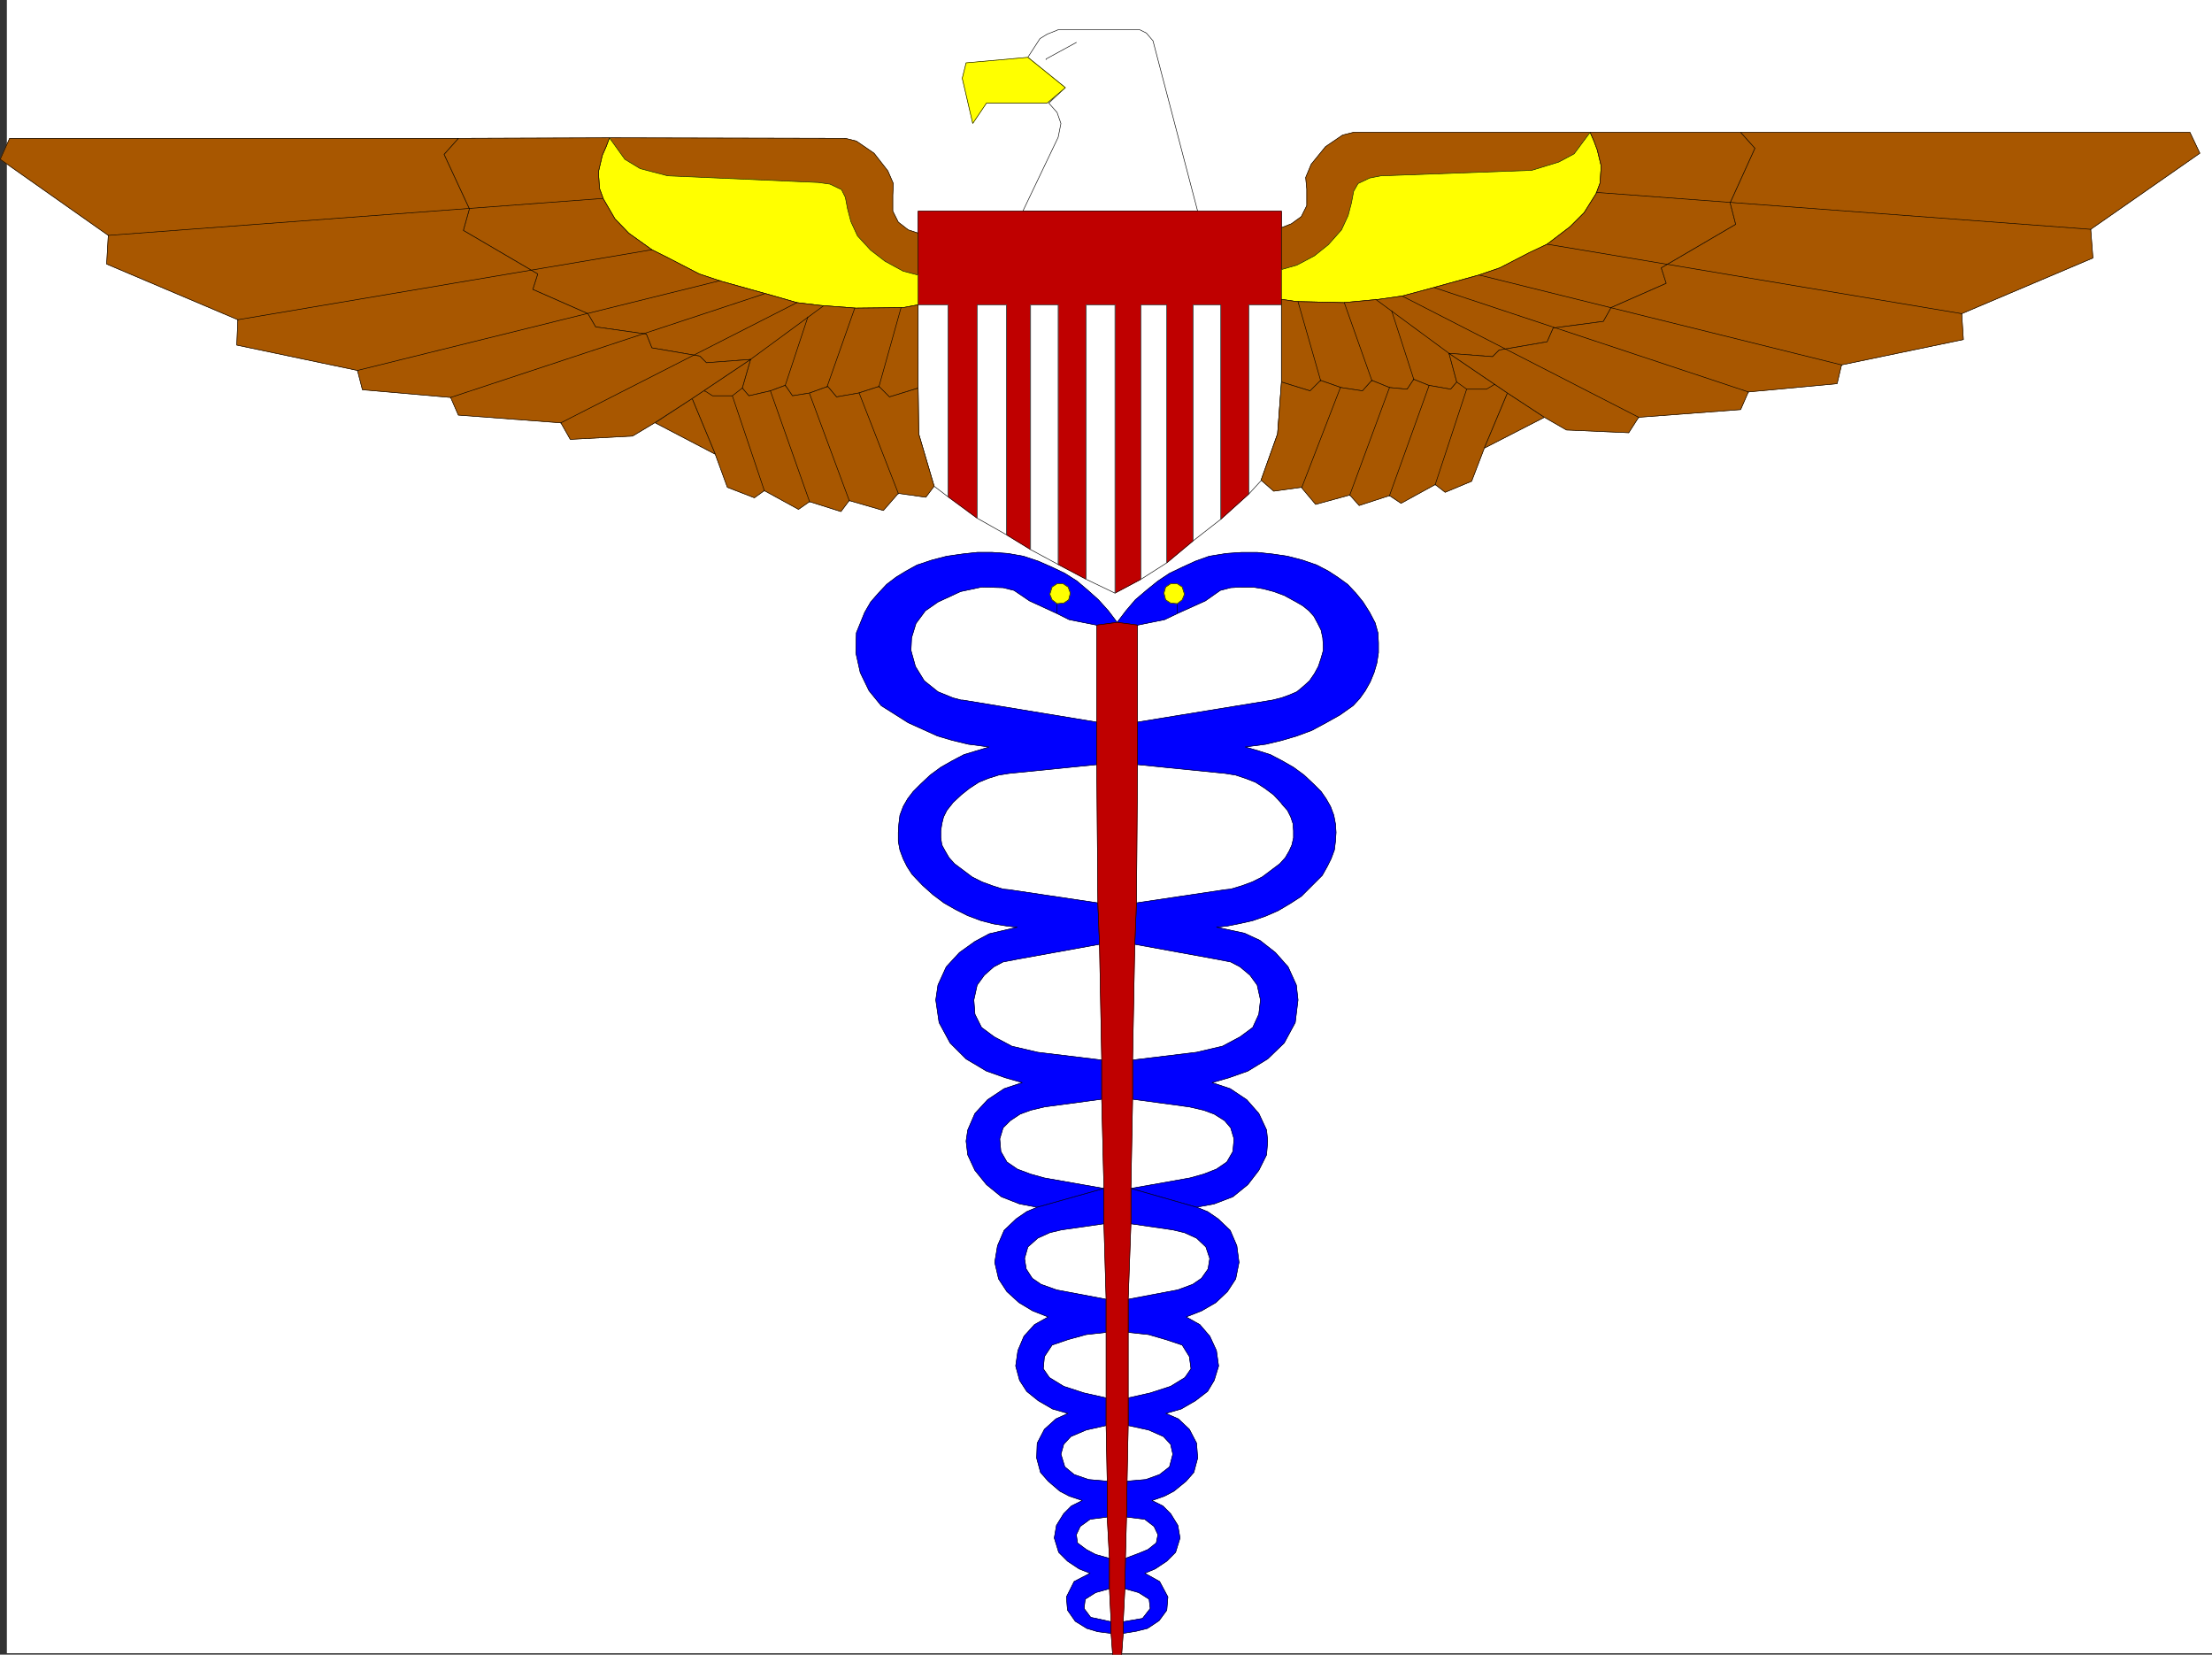
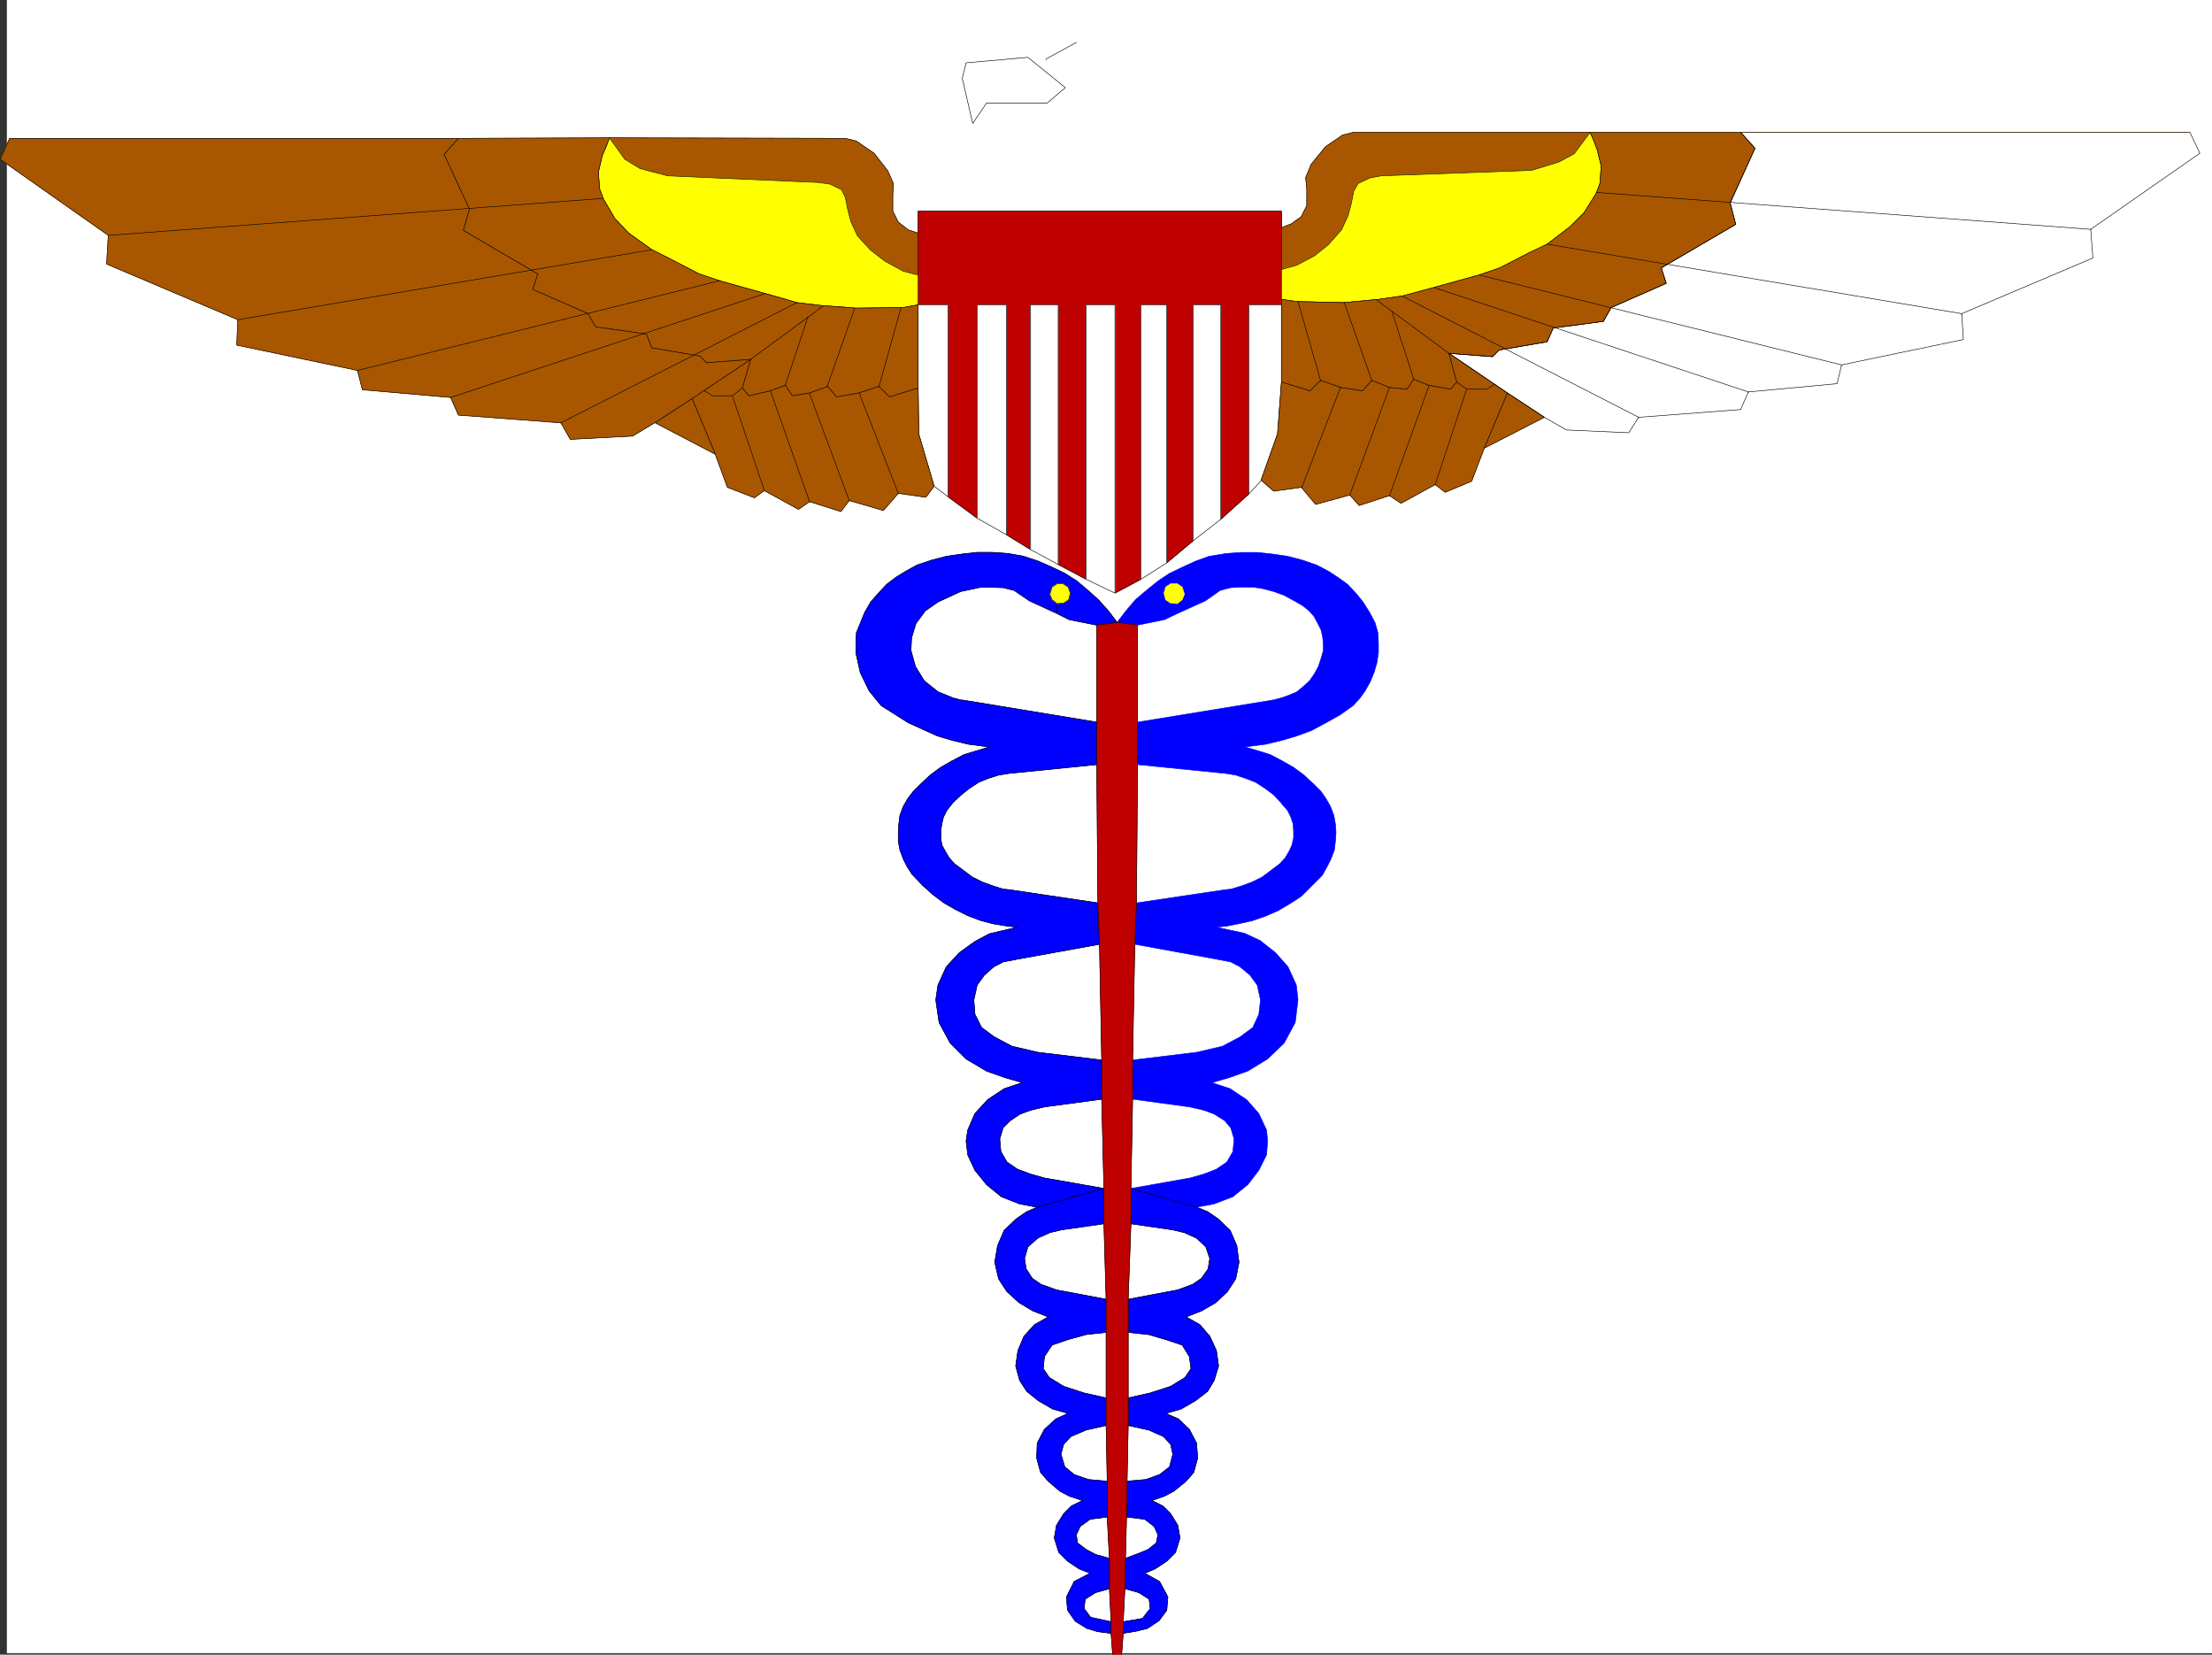
<svg xmlns="http://www.w3.org/2000/svg" width="3006.347" height="2248.25">
  <rect width="100%" height="100%" fill="#333333" stroke="none" />
  <defs>
    <clipPath id="a">
      <path d="M0 0h2997v2244.137H0Zm0 0" />
    </clipPath>
    <clipPath id="b">
      <path d="M1481 843h56v1403.09h-56zm0 0" />
    </clipPath>
    <clipPath id="c">
      <path d="M1480 842h58v1404.09h-58zm0 0" />
    </clipPath>
  </defs>
  <path fill="#fff" d="M9.331 2246.297h2997.016V0H9.33Zm0 0" />
  <g clip-path="url(#a)" transform="translate(9.331 2.16)">
    <path fill="#fff" fill-rule="evenodd" stroke="#fff" stroke-linecap="square" stroke-linejoin="bevel" stroke-miterlimit="10" stroke-width=".743" d="M.742 2244.137h2995.531V-2.16H.743Zm0 0" />
  </g>
  <path fill="#fff" fill-rule="evenodd" stroke="#fff" stroke-linecap="square" stroke-linejoin="bevel" stroke-miterlimit="10" stroke-width=".743" d="m1396.952 77.887 50.946 41.21-22.48 20.958 11.257 12.75 5.242 14.972-3.754 18.73-47.976 100.368h237.53l-60.683-231.43-8.992-10.52-8.992-4.495h-110.887l-14.976 6.02-9.735 5.984zm0 0" />
-   <path fill="none" stroke="#000" stroke-linecap="square" stroke-linejoin="bevel" stroke-miterlimit="10" stroke-width=".743" d="m1396.952 77.887 50.946 41.21-22.48 20.958 11.257 12.75 5.242 14.972-3.754 18.73-47.976 100.368h237.53l-60.683-231.43-8.992-10.52-8.992-4.495h-110.887l-14.976 6.02-9.735 5.984zm0 0" />
-   <path fill="#ff0" fill-rule="evenodd" stroke="#ff0" stroke-linecap="square" stroke-linejoin="bevel" stroke-miterlimit="10" stroke-width=".743" d="M1423.187 140.055h-82.422l-18.73 27.722-14.231-61.425 5.238-20.957 83.91-7.508 50.946 41.21zm0 0" />
  <path fill="none" stroke="#000" stroke-linecap="square" stroke-linejoin="bevel" stroke-miterlimit="10" stroke-width=".743" d="M1423.187 140.055h-82.422l-18.73 27.722-14.231-61.425 5.238-20.957 83.91-7.508 50.946 41.21zm0 0" />
  <path fill="#bf0000" fill-rule="evenodd" stroke="#bf0000" stroke-linecap="square" stroke-linejoin="bevel" stroke-miterlimit="10" stroke-width=".743" d="M1288.292 674.867v-260.68h-40.43V286.876h493.754v127.313h-44.222v256.925l-38.2 34.446V414.188h-37.457v320.578l-35.972 29.992v-350.57h-35.23v373.011l-35.188 18.73v-391.74h-38.985V787.2l-38.199-20.215V414.188h-37.457V746.77l-32.96-20.215V414.188h-39.727v289.886zm0 0" />
  <path fill="none" stroke="#000" stroke-linecap="square" stroke-linejoin="bevel" stroke-miterlimit="10" stroke-width=".743" d="M1288.292 674.867v-260.68h-40.43V286.876h493.754v127.313h-44.222v256.925l-38.2 34.446V414.188h-37.457v320.578l-35.972 29.992v-350.57h-35.23v373.011l-35.188 18.73v-391.74h-38.985V787.2l-38.199-20.215V414.188h-37.457V746.77l-32.96-20.215V414.188h-39.727v289.886zm0 0" />
  <path fill="#fff" fill-rule="evenodd" stroke="#fff" stroke-linecap="square" stroke-linejoin="bevel" stroke-miterlimit="10" stroke-width=".743" d="m1288.292 674.867-18.73-14.234-20.957-71.16-.743-62.168V414.188h40.43zm0 0" />
  <path fill="none" stroke="#000" stroke-linecap="square" stroke-linejoin="bevel" stroke-miterlimit="10" stroke-width=".743" d="m1288.292 674.867-18.73-14.234-20.957-71.16-.743-62.168V414.188h40.43zm0 0" />
  <path fill="#fff" fill-rule="evenodd" stroke="#fff" stroke-linecap="square" stroke-linejoin="bevel" stroke-miterlimit="10" stroke-width=".743" d="m1328.019 704.074 39.726 22.48V414.189h-39.726zm0 0" />
  <path fill="none" stroke="#000" stroke-linecap="square" stroke-linejoin="bevel" stroke-miterlimit="10" stroke-width=".743" d="m1328.019 704.074 39.726 22.48V414.189h-39.726zm0 0" />
  <path fill="#fff" fill-rule="evenodd" stroke="#fff" stroke-linecap="square" stroke-linejoin="bevel" stroke-miterlimit="10" stroke-width=".743" d="m1400.706 746.77 37.457 20.214V414.188h-37.457zm0 0" />
  <path fill="none" stroke="#000" stroke-linecap="square" stroke-linejoin="bevel" stroke-miterlimit="10" stroke-width=".743" d="m1400.706 746.77 37.457 20.214V414.188h-37.457zm0 0" />
  <path fill="#fff" fill-rule="evenodd" stroke="#fff" stroke-linecap="square" stroke-linejoin="bevel" stroke-miterlimit="10" stroke-width=".743" d="m1476.362 787.2 38.985 18.73V414.188h-38.984zm0 0" />
  <path fill="none" stroke="#000" stroke-linecap="square" stroke-linejoin="bevel" stroke-miterlimit="10" stroke-width=".743" d="m1476.362 787.2 38.985 18.73V414.188h-38.984zm0 0" />
  <path fill="#fff" fill-rule="evenodd" stroke="#fff" stroke-linecap="square" stroke-linejoin="bevel" stroke-miterlimit="10" stroke-width=".743" d="m1550.534 787.2 35.23-22.442v-350.57h-35.23zm0 0" />
  <path fill="none" stroke="#000" stroke-linecap="square" stroke-linejoin="bevel" stroke-miterlimit="10" stroke-width=".743" d="m1550.534 787.2 35.23-22.442v-350.57h-35.23zm0 0" />
  <path fill="#fff" fill-rule="evenodd" stroke="#fff" stroke-linecap="square" stroke-linejoin="bevel" stroke-miterlimit="10" stroke-width=".743" d="m1621.737 734.766 37.457-29.207V414.188h-37.457zm0 0" />
  <path fill="none" stroke="#000" stroke-linecap="square" stroke-linejoin="bevel" stroke-miterlimit="10" stroke-width=".743" d="m1621.737 734.766 37.457-29.207V414.188h-37.457zm0 0" />
  <path fill="#fff" fill-rule="evenodd" stroke="#fff" stroke-linecap="square" stroke-linejoin="bevel" stroke-miterlimit="10" stroke-width=".743" d="M1741.616 414.188h-44.222v256.925l16.504-17.988 22.48-63.652 5.238-68.895zm0 0" />
  <path fill="none" stroke="#000" stroke-linecap="square" stroke-linejoin="bevel" stroke-miterlimit="10" stroke-width=".743" d="M1741.616 414.188h-44.222v256.925l16.504-17.988 22.48-63.652 5.238-68.895zm0 0" />
  <path fill="#a85700" fill-rule="evenodd" stroke="#a85700" stroke-linecap="square" stroke-linejoin="bevel" stroke-miterlimit="10" stroke-width=".743" d="m828.28 187.25 320.66.742 14.973 3.754 24.008 16.461 18.73 23.969 7.47 17.242-.743 15.719v21.738l7.504 14.977 13.492 10.48 13.488 4.496v56.93l-20.254-5.238-24.71-13.493-19.473-14.972-17.984-19.473-8.993-19.473-4.496-17.242-3.011-15.719-5.239-10.48-15.719-7.508-15.757-2.226-204.532-8.993-37.46-9.738-20.997-12.746zm0 0" />
  <path fill="none" stroke="#000" stroke-linecap="square" stroke-linejoin="bevel" stroke-miterlimit="10" stroke-width=".743" d="m828.28 187.25 320.66.742 14.973 3.754 24.008 16.461 18.73 23.969 7.47 17.242-.743 15.719v21.738l7.504 14.977 13.492 10.48 13.488 4.496v56.93l-20.254-5.238-24.71-13.493-19.473-14.972-17.984-19.473-8.993-19.473-4.496-17.242-3.011-15.719-5.239-10.48-15.719-7.508-15.757-2.226-204.532-8.993-37.46-9.738-20.997-12.746zm0 0" />
  <path fill="#ff0" fill-rule="evenodd" stroke="#ff0" stroke-linecap="square" stroke-linejoin="bevel" stroke-miterlimit="10" stroke-width=".743" d="m885.952 339.309-31.472-22.48-18.73-19.474-15.72-26.98-5.238-14.23-1.527-22.446 5.242-22.48 5.277-11.965 4.496-12.004 20.957 29.207 20.997 12.746 37.46 9.738 204.532 8.993 15.757 2.226 15.72 7.508 5.238 10.48 3.011 15.72 4.496 17.241 8.993 19.473 17.984 19.473 19.473 14.972 24.71 13.493 20.254 5.238v40.43l-20.253 3.753-64.438.743-48.68-3.715-31.472-3.754-33.707-9.735-69.715-19.472-29.207-9.738-38.2-19.47zm0 0" />
  <path fill="none" stroke="#000" stroke-linecap="square" stroke-linejoin="bevel" stroke-miterlimit="10" stroke-width=".743" d="m885.952 339.309-31.472-22.48-18.73-19.474-15.72-26.98-5.238-14.23-1.527-22.446 5.242-22.48 5.277-11.965 4.496-12.004 20.957 29.207 20.997 12.746 37.46 9.738 204.532 8.993 15.757 2.226 15.72 7.508 5.238 10.48 3.011 15.72 4.496 17.241 8.993 19.473 17.984 19.473 19.473 14.972 24.71 13.493 20.254 5.238v40.43l-20.253 3.753-64.438.743-48.68-3.715-31.472-3.754-33.707-9.735-69.715-19.472-29.207-9.738-38.2-19.47zm0 0" />
  <path fill="#a85700" fill-rule="evenodd" stroke="#a85700" stroke-linecap="square" stroke-linejoin="bevel" stroke-miterlimit="10" stroke-width=".743" d="m909.921 351.273-23.969-11.964-31.472-22.48-18.73-19.474-15.72-26.98-5.238-14.23-1.527-22.446 5.242-22.48 5.277-11.965 4.496-12.004-205.312.742-19.473 21.742 34.446 74.133-8.211 29.207 101.113 59.196-6.727 20.96 74.918 32.961 10.516 17.985 68.894 9.734 7.508 18.73 65.18 11.223 8.992 8.992 59.942-4.496-11.223 38.946 8.996 10.476 29.207-6.726 20.215-7.504 9.773 14.23 23.227-3.754 24.71-8.953 12.005 14.23 29.949-5.277 27.723-8.953 14.234 14.23 38.98-12V414.189l-20.254 3.753-64.437.743-48.68-3.715-31.472-3.754-33.707-9.735-69.715-19.472-29.207-9.738zm0 0" />
  <path fill="none" stroke="#000" stroke-linecap="square" stroke-linejoin="bevel" stroke-miterlimit="10" stroke-width=".743" d="m909.921 351.273-23.969-11.964-31.472-22.48-18.73-19.474-15.72-26.98-5.238-14.23-1.527-22.446 5.242-22.48 5.277-11.965 4.496-12.004-205.312.742-19.473 21.742 34.446 74.133-8.211 29.207 101.113 59.196-6.727 20.96 74.918 32.961 10.516 17.985 68.894 9.734 7.508 18.73 65.18 11.223 8.992 8.992 59.942-4.496-11.223 38.946 8.996 10.476 29.207-6.726 20.215-7.504 9.773 14.23 23.227-3.754 24.71-8.953 12.005 14.23 29.949-5.277 27.723-8.953 14.234 14.23 38.98-12V414.189l-20.254 3.753-64.437.743-48.68-3.715-31.472-3.754-33.707-9.735-69.715-19.472-29.207-9.738zm0 0" />
  <path fill="#a85700" fill-rule="evenodd" stroke="#a85700" stroke-linecap="square" stroke-linejoin="bevel" stroke-miterlimit="10" stroke-width=".743" d="m1247.862 527.305-38.98 12-14.234-14.23-27.723 8.952-29.95 5.278-12.003-14.23-24.711 8.952-23.227 3.754-9.773-14.23-20.215 7.504-29.207 6.726-8.996-10.476 11.223-38.946-79.41 53.176 31.472 75.66 16.461 44.926 36.715 14.23 13.492-9.734 46.45 25.453 15.015-10.48 42.695 13.492 11.223-14.977 46.45 13.489 20.253-23.223 37.46 5.238 11.22-14.976-20.957-71.16zm0 0" />
  <path fill="none" stroke="#000" stroke-linecap="square" stroke-linejoin="bevel" stroke-miterlimit="10" stroke-width=".743" d="m1247.862 527.305-38.98 12-14.234-14.23-27.723 8.952-29.95 5.278-12.003-14.23-24.711 8.952-23.227 3.754-9.773-14.23-20.215 7.504-29.207 6.726-8.996-10.476 11.223-38.946-79.41 53.176 31.472 75.66 16.461 44.926 36.715 14.23 13.492-9.734 46.45 25.453 15.015-10.48 42.695 13.492 11.223-14.977 46.45 13.489 20.253-23.223 37.46 5.238 11.22-14.976-20.957-71.16zm0 0" />
  <path fill="#a85700" fill-rule="evenodd" stroke="#a85700" stroke-linecap="square" stroke-linejoin="bevel" stroke-miterlimit="10" stroke-width=".743" d="m972.128 617.195-81.68-42.699 50.207-32.96zm0 0" />
  <path fill="none" stroke="#000" stroke-linecap="square" stroke-linejoin="bevel" stroke-miterlimit="10" stroke-width=".743" d="m972.128 617.195-81.68-42.699 50.207-32.96zm0 0" />
  <path fill="#a85700" fill-rule="evenodd" stroke="#a85700" stroke-linecap="square" stroke-linejoin="bevel" stroke-miterlimit="10" stroke-width=".743" d="M622.968 187.992H13.085L.34 216.457 147.2 319.84l-2.27 38.941 178.336 75.66-1.485 34.446 164.063 34.449 6.766 26.234 119.878 10.48 10.48 23.97 139.352 10.476 12.747 22.484 84.652-4.496 29.988-17.988 50.95-32.96 79.41-53.177-59.942 4.496-8.992-8.992-65.18-11.222-7.508-18.73-68.894-9.735-10.516-17.985-74.918-32.96 6.727-20.961-101.113-59.196 8.21-29.207-34.445-74.133zm0 0" />
  <path fill="none" stroke="#000" stroke-linecap="square" stroke-linejoin="bevel" stroke-miterlimit="10" stroke-width=".743" d="M622.968 187.992H13.085L.34 216.457 147.2 319.84l-2.27 38.941 178.336 75.66-1.485 34.446 164.063 34.449 6.766 26.234 119.878 10.48 10.48 23.97 139.352 10.476 12.747 22.484 84.652-4.496 29.988-17.988 50.95-32.96 79.41-53.177-59.942 4.496-8.992-8.992-65.18-11.222-7.508-18.73-68.894-9.735-10.516-17.985-74.918-32.96 6.727-20.961-101.113-59.196 8.21-29.207-34.445-74.133zm0 0" />
  <path fill="#a85700" fill-rule="evenodd" stroke="#a85700" stroke-linecap="square" stroke-linejoin="bevel" stroke-miterlimit="10" stroke-width=".743" d="M2161.198 179.781h-321.441l-14.973 3.715-23.226 15.758-19.512 23.969-7.469 17.945 1.489 15.758v22.445l-7.47 14.973-13.487 9.738-13.493 5.277v56.891l20.957-5.984 23.97-12.707 18.769-15.012 17.945-20.215 8.996-19.473 4.496-17.203 3.008-15.758 5.984-10.48 15.758-7.508 14.973-2.969 205.277-7.507 36.715-11.223 20.996-11.223zm0 0" />
  <path fill="none" stroke="#000" stroke-linecap="square" stroke-linejoin="bevel" stroke-miterlimit="10" stroke-width=".743" d="M2161.198 179.781h-321.441l-14.973 3.715-23.226 15.758-19.512 23.969-7.469 17.945 1.489 15.758v22.445l-7.47 14.973-13.487 9.738-13.493 5.277v56.891l20.957-5.984 23.97-12.707 18.769-15.012 17.945-20.215 8.996-19.473 4.496-17.203 3.008-15.758 5.984-10.48 15.758-7.508 14.973-2.969 205.277-7.507 36.715-11.223 20.996-11.223zm0 0" />
  <path fill="#ff0" fill-rule="evenodd" stroke="#ff0" stroke-linecap="square" stroke-linejoin="bevel" stroke-miterlimit="10" stroke-width=".743" d="m2102.745 331.805 31.477-23.97 18.726-18.73 16.461-26.195 5.282-14.234 1.484-23.227-5.238-21.699-4.496-12.004-5.243-11.965-21.738 29.207-20.996 11.223-36.715 11.223-205.277 7.507-14.973 2.97-15.758 7.507-5.984 10.48-3.008 15.758-4.496 17.203-8.996 19.473-17.945 20.215-18.77 15.012-23.969 12.707-20.957 5.984v40.469l20.215 3.011 64.438 1.485 47.937-4.496 31.477-4.496 33.742-8.993 70.418-19.472 28.465-9.738 38.945-19.47zm0 0" />
  <path fill="none" stroke="#000" stroke-linecap="square" stroke-linejoin="bevel" stroke-miterlimit="10" stroke-width=".743" d="m2102.745 331.805 31.477-23.97 18.726-18.73 16.461-26.195 5.282-14.234 1.484-23.227-5.238-21.699-4.496-12.004-5.243-11.965-21.738 29.207-20.996 11.223-36.715 11.223-205.277 7.507-14.973 2.97-15.758 7.507-5.984 10.48-3.008 15.758-4.496 17.203-8.996 19.473-17.945 20.215-18.77 15.012-23.969 12.707-20.957 5.984v40.469l20.215 3.011 64.438 1.485 47.937-4.496 31.477-4.496 33.742-8.993 70.418-19.472 28.465-9.738 38.945-19.47zm0 0" />
  <path fill="#a85700" fill-rule="evenodd" stroke="#a85700" stroke-linecap="square" stroke-linejoin="bevel" stroke-miterlimit="10" stroke-width=".743" d="m2078.776 343.063 23.97-11.258 31.476-23.97 18.726-18.73 16.461-26.195 5.282-14.234 1.484-23.227-5.238-21.699-4.496-12.004-5.243-11.965h204.536l19.468 21.703-33.703 74.172 7.508 29.207-101.152 59.157 6.726 20.96-74.918 32.961-10.476 18.727-68.192 8.992-8.25 18.73-65.18 11.223-8.992 8.992-59.199-4.496 10.48 38.942-8.21 9.738-29.993-5.238-20.214-8.211-8.993 13.45-23.968-2.231-24.008-9.735-12.707 14.23-29.246-4.495-27.723-9.735-14.23 14.23-38.946-12.003V406.719l20.215 3.011 64.438 1.485 47.937-4.496 31.477-4.496 33.742-8.993 70.418-19.472 28.465-9.738zm0 0" />
  <path fill="none" stroke="#000" stroke-linecap="square" stroke-linejoin="bevel" stroke-miterlimit="10" stroke-width=".743" d="m2078.776 343.063 23.97-11.258 31.476-23.97 18.726-18.73 16.461-26.195 5.282-14.234 1.484-23.227-5.238-21.699-4.496-12.004-5.243-11.965h204.536l19.468 21.703-33.703 74.172 7.508 29.207-101.152 59.157 6.726 20.96-74.918 32.961-10.476 18.727-68.192 8.992-8.25 18.73-65.18 11.223-8.992 8.992-59.199-4.496 10.48 38.942-8.21 9.738-29.993-5.238-20.214-8.211-8.993 13.45-23.968-2.231-24.008-9.735-12.707 14.23-29.246-4.495-27.723-9.735-14.23 14.23-38.946-12.003V406.719l20.215 3.011 64.438 1.485 47.937-4.496 31.477-4.496 33.742-8.993 70.418-19.472 28.465-9.738zm0 0" />
  <path fill="#a85700" fill-rule="evenodd" stroke="#a85700" stroke-linecap="square" stroke-linejoin="bevel" stroke-miterlimit="10" stroke-width=".743" d="m1741.616 519.05 38.946 12.005 14.23-14.23 27.723 9.734 29.246 4.496 12.707-14.23 24.008 9.734 23.969 2.23 8.992-13.45 20.215 8.212 29.992 5.238 8.21-9.738-10.48-38.942 79.414 53.918-31.476 74.918-17.203 44.926-35.973 15.012-13.488-10.516-46.453 25.492-15.72-10.48-41.21 13.453-12.746-14.234-46.45 12.746-19.472-23.223-37.496 5.238-17.203-14.976 22.48-62.91zm0 0" />
  <path fill="none" stroke="#000" stroke-linecap="square" stroke-linejoin="bevel" stroke-miterlimit="10" stroke-width=".743" d="m1741.616 519.05 38.946 12.005 14.23-14.23 27.723 9.734 29.246 4.496 12.707-14.23 24.008 9.734 23.969 2.23 8.992-13.45 20.215 8.212 29.992 5.238 8.21-9.738-10.48-38.942 79.414 53.918-31.476 74.918-17.203 44.926-35.973 15.012-13.488-10.516-46.453 25.492-15.72-10.48-41.21 13.453-12.746-14.234-46.45 12.746-19.472-23.223-37.496 5.238-17.203-14.976 22.48-62.91zm0 0" />
  <path fill="#a85700" fill-rule="evenodd" stroke="#a85700" stroke-linecap="square" stroke-linejoin="bevel" stroke-miterlimit="10" stroke-width=".743" d="m2017.312 608.945 81.68-41.957-50.204-32.96zm0 0" />
  <path fill="none" stroke="#000" stroke-linecap="square" stroke-linejoin="bevel" stroke-miterlimit="10" stroke-width=".743" d="m2017.312 608.945 81.68-41.957-50.204-32.96zm0 0" />
-   <path fill="#a85700" fill-rule="evenodd" stroke="#a85700" stroke-linecap="square" stroke-linejoin="bevel" stroke-miterlimit="10" stroke-width=".743" d="M2365.734 179.781h610.62l13.493 28.426-148.348 103.383 3.012 38.941-178.336 75.66 2.27 35.188-165.59 34.45-6.02 25.491-120.625 11.223-10.476 23.969-138.61 10.476-13.492 20.996-84.652-3.754-29.989-17.242-50.203-32.96-79.414-53.919 59.2 4.496 8.992-8.992 65.18-11.222 8.25-18.73 68.19-8.993 10.477-18.727 74.918-32.96-6.726-20.961 101.152-59.157-7.508-29.207 33.703-74.172zm0 0" />
+   <path fill="#a85700" fill-rule="evenodd" stroke="#a85700" stroke-linecap="square" stroke-linejoin="bevel" stroke-miterlimit="10" stroke-width=".743" d="M2365.734 179.781h610.62zm0 0" />
  <path fill="none" stroke="#000" stroke-linecap="square" stroke-linejoin="bevel" stroke-miterlimit="10" stroke-width=".743" d="M2365.734 179.781h610.62l13.493 28.426-148.348 103.383 3.012 38.941-178.336 75.66 2.27 35.188-165.59 34.45-6.02 25.491-120.625 11.223-10.476 23.969-138.61 10.476-13.492 20.996-84.652-3.754-29.989-17.242-50.203-32.96-79.414-53.919 59.2 4.496 8.992-8.992 65.18-11.222 8.25-18.73 68.19-8.993 10.477-18.727 74.918-32.96-6.726-20.961 101.152-59.157-7.508-29.207 33.703-74.172zm-902.86-122.109-41.21 22.484v.742M819.288 269.633l-672.09 50.207v.742m738.754 18.727L323.265 434.44v.743m655.59-53.917-493.012 122.07v.742m552.953-104.868L612.487 540.05v.743m470.532-129.578-320.7 163.281v.742m356.668-159.528-98.921 72.65v.742" />
  <path fill="none" stroke="#000" stroke-linecap="square" stroke-linejoin="bevel" stroke-miterlimit="10" stroke-width=".743" d="m1097.991 430.688-30.73 92.863v.742m94.426-105.609-37.457 106.39v.742m100.406-107.875-29.988 107.133v.742m-185.805 1.489-13.488 10.476h-26.98l-10.477-6.726v.746m37.457 5.98 43.441 128.836v.742m8.25-136.304 53.215 150.535v.746m-.001-147.527 53.919 145.296v.743m13.488-146.821 53.215 136.344v.742m948.528-409.691 672.09 50.168v.742m-738.755 19.473 563.43 94.386v.743m-655.59-53.176 492.27 122.07v.781M1949.901 391l426.31 141.543v.742m-470.528-131.062 321.441 164.765v.782M1869.71 406.719l99.664 73.39v.743" />
  <path fill="none" stroke="#000" stroke-linecap="square" stroke-linejoin="bevel" stroke-miterlimit="10" stroke-width=".743" d="m1891.448 422.437 29.989 92.903v.742m-94.427-104.867 37.458 105.61v.741M1764.1 409.73l30.692 107.094v.742m185.063 1.484 13.488 9.74h26.98l11.262-6.727v.742m-38.242 5.985-42.695 129.577v.781m-8.25-135.598-53.922 149.829v.746m0-147.566-53.957 146.039v.78m-12.746-146.819-52.434 135.562v.742" />
  <path fill="#00f" fill-rule="evenodd" stroke="#00f" stroke-linecap="square" stroke-linejoin="bevel" stroke-miterlimit="10" stroke-width=".743" d="m1382.718 1259.84-13.488-1.484-18.73-3.012-17.243-4.496-17.984-6.723-16.461-8.254-15.758-8.992-14.977-11.219-14.23-12.75-14.234-14.973-6.766-10.48-5.238-10.476-4.496-12.004-2.231-11.965v-12.004l.746-11.223 1.485-12.004 4.496-11.965 6.023-10.476 7.465-9.777 10.48-10.477 12.746-11.965 14.235-10.48 15.754-8.993 15.718-8.25 17.247-5.238 17.242-5.242-28.504-3.754-21.703-5.238-20.25-5.98-39.688-17.989-36.715-23.227-16.5-20.214-11.964-24.711-6.024-26.977.742-26.98 11.262-27.684 8.25-14.23 10.48-12.004 11.223-11.965 12.746-9.735 13.488-8.25 14.977-8.25 20.254-6.726 20.215-5.238 20.996-3.012 20.215-2.23h20.996l20.957 1.488 20.996 3.754 20.215 6.722 18.73 8.25 17.242 8.25 16.461 10.48 15.016 12.708 14.23 12.746 13.493 14.976 11.96 15.758-27.718 3.715-37.461-7.469-16.461-8.25V820.16l8.996-.742 6.723-4.496 2.23-8.992-2.973-8.25-6.765-4.457h-8.211l-6.762 4.457-3.012 9.773 3.012 7.469 6.762 5.238v13.492l-37.496-17.246-20.957-14.23-14.977-3.715-29.246-.781-28.465 6.02-30.73 14.234-17.207 11.964-12.746 17.243-5.98 19.472-.782 17.203 6.02 21.739 11.964 19.472 18.73 14.977 20.255 8.25 11.218 3.012h2.27l182.05 29.949v57.672l-119.14 11.965-14.23 2.27-14.235 4.495-12.746 5.239-12.707 8.25-11.262 8.953-11.218 10.52-2.27 2.972-5.98 7.504-4.496 8.996-2.23 8.992-1.524 9.734v9.739l1.523 9.734 4.496 8.21 5.239 8.993 7.468 8.25 12.004 8.992 12.004 8.996 13.45 6.723 14.273 5.242 14.23 4.496 8.211.743 120.664 17.984 2.23 56.187-111.632 20.215-19.473 3.754-12.746 6.727-12.746 11.258-9.734 13.453-4.496 20.254 1.484 19.468 8.992 17.95 17.242 12.746 23.97 12.746 35.23 8.21 86.917 10.52v53.176l-77.925 10.477-18.727 4.496-14.234 5.242-13.489 8.992-9.738 9.734-4.496 14.977 1.488 17.242 8.25 14.235 14.23 9.734 17.99 6.726 18.726 5.239 80.898 14.234-90.633 25.453-23.968-4.496-24.75-9.738-20.215-16.461-15.758-19.473-9.734-20.957-2.23-18.726 2.23-15.016 9.734-22.441 17.242-18.73 22.485-14.977 24.71-8.25-23.226-6.723-25.453-8.996-27.723-16.5-21.738-21.7-14.977-27.722-4.496-30.691 2.973-20.254 11.258-24.711 17.988-19.473 20.957-14.976 19.512-10.477zm0 0" />
  <path fill="none" stroke="#000" stroke-linecap="square" stroke-linejoin="bevel" stroke-miterlimit="10" stroke-width=".743" d="m1382.718 1259.84-13.488-1.484-18.73-3.012-17.243-4.496-17.984-6.723-16.461-8.254-15.758-8.992-14.977-11.219-14.23-12.75-14.234-14.973-6.766-10.48-5.238-10.476-4.496-12.004-2.231-11.965v-12.004l.746-11.223 1.485-12.004 4.496-11.965 6.023-10.476 7.465-9.777 10.48-10.477 12.746-11.965 14.235-10.48 15.754-8.993 15.718-8.25 17.247-5.238 17.242-5.242-28.504-3.754-21.703-5.238-20.25-5.98-39.688-17.989-36.715-23.227-16.5-20.214-11.964-24.711-6.024-26.977.742-26.98 11.262-27.684 8.25-14.23 10.48-12.004 11.223-11.965 12.746-9.735 13.488-8.25 14.977-8.25 20.254-6.726 20.215-5.238 20.996-3.012 20.215-2.23h20.996l20.957 1.488 20.996 3.754 20.215 6.722 18.73 8.25 17.242 8.25 16.461 10.48 15.016 12.708 14.23 12.746 13.493 14.976 11.96 15.758-27.718 3.715-37.461-7.469-16.461-8.25V820.16l8.996-.742 6.723-4.496 2.23-8.992-2.973-8.25-6.765-4.457h-8.211l-6.762 4.457-3.012 9.773 3.012 7.469 6.762 5.238v13.492l-37.496-17.246-20.957-14.23-14.977-3.715-29.246-.781-28.465 6.02-30.73 14.234-17.207 11.964-12.746 17.243-5.98 19.472-.782 17.203 6.02 21.739 11.964 19.472 18.73 14.977 20.255 8.25 11.218 3.012h2.27l182.05 29.949v57.672l-119.14 11.965-14.23 2.27-14.235 4.495-12.746 5.239-12.707 8.25-11.262 8.953-11.218 10.52-2.27 2.972-5.98 7.504-4.496 8.996-2.23 8.992-1.524 9.734v9.739l1.523 9.734 4.496 8.21 5.239 8.993 7.468 8.25 12.004 8.992 12.004 8.996 13.45 6.723 14.273 5.242 14.23 4.496 8.211.743 120.664 17.984 2.23 56.187-111.632 20.215-19.473 3.754-12.746 6.727-12.746 11.258-9.734 13.453-4.496 20.254 1.484 19.468 8.992 17.95 17.242 12.746 23.97 12.746 35.23 8.21 86.917 10.52v53.176l-77.925 10.477-18.727 4.496-14.234 5.242-13.489 8.992-9.738 9.734-4.496 14.977 1.488 17.242 8.25 14.235 14.23 9.734 17.99 6.726 18.726 5.239 80.898 14.234-90.633 25.453-23.968-4.496-24.75-9.738-20.215-16.461-15.758-19.473-9.734-20.957-2.23-18.726 2.23-15.016 9.734-22.441 17.242-18.73 22.485-14.977 24.71-8.25-23.226-6.723-25.453-8.996-27.723-16.5-21.738-21.7-14.977-27.722-4.496-30.691 2.973-20.254 11.258-24.711 17.988-19.473 20.957-14.976 19.512-10.477zm0 0" />
  <path fill="#00f" fill-rule="evenodd" stroke="#00f" stroke-linecap="square" stroke-linejoin="bevel" stroke-miterlimit="10" stroke-width=".743" d="m1653.214 1259.84 14.23-1.484 18.73-3.754 16.462-3.754 17.242-5.98 17.242-7.509 16.461-9.738 15.016-9.734 28.465-28.465 6.726-11.965 5.238-10.476 4.497-12.004 1.523-11.965.746-12.004-.746-11.223-2.266-12.004-4.496-11.965-5.984-10.476-6.762-9.777-10.48-10.477-12.746-11.965-14.235-10.48-15.715-8.993-15.757-8.25-16.461-5.238-17.989-5.242 28.465-3.754 21.742-5.238 20.211-5.98 20.254-7.509 19.473-10.48 18.73-10.477 17.985-12.75 8.992-9.734 7.469-10.48 6.765-12 5.239-12.711 3.754-12.746 2.23-14.23v-13.493l-.742-13.488-3.754-13.45-7.469-14.234-8.992-14.23-9.738-12.004-11.262-11.965-13.488-9.735-12.707-8.25-15.758-8.25-19.473-6.726-20.254-5.238-20.215-3.012-20.957-2.23h-20.996l-20.996 1.488-23.226 3.754-18.727 6.722-17.988 8.25-17.203 8.25-15.758 10.48-15.719 12.708-14.973 12.746-12.75 14.976-12.003 15.758 27.722 3.715 36.715-7.469 17.246-8.25V820.16l-8.996-.742-6.723-4.496-2.27-8.992 2.27-8.25 6.723-4.457H1600l6.723 4.457 3.011 9.773-3.011 7.469-6.723 5.238v13.492l38.2-17.246 20.253-14.23 14.23-3.715 14.977-.781h14.977l14.23 2.265 14.235 3.754 14.27 5.242 16.46 8.993 8.992 5.238 8.254 6.726 6.723 7.508 5.238 9.735 4.5 8.992 2.266 10.48.742 11.223v5.98l-3.008 10.52-3.715 11.219-5.28 9.738-6.724 9.734-8.25 7.508-8.996 7.469-10.476 4.496-10.48 3.754-12.005 3.012-183.574 29.949v57.672l119.14 11.965 14.231 2.27 13.489 4.495 13.492 5.239 12.746 8.25 11.965 8.953 9.773 10.52 2.23 2.972 6.723 7.504 4.496 8.996 3.012 8.992.742 9.734v9.739l-2.226 9.734-3.754 8.21-5.238 8.993-7.508 8.25-11.965 8.992-12.004 8.996-13.488 6.723-14.235 5.242-14.976 4.496-7.504.743-120.625 17.984-2.27 56.187 110.93 20.215 19.469 3.754 12.75 6.727 13.449 11.258 9.773 13.453 4.496 20.254-2.265 19.468-8.25 17.95-17.203 12.746-24.008 12.746-35.192 8.21-86.917 10.52v53.176l77.183 10.477 19.469 4.496 14.234 5.242 14.23 8.992 8.25 9.734 4.497 14.977-1.524 17.242-8.21 14.235-14.231 9.734-17.246 6.726-18.727 5.239-80.195 14.234 89.187 25.453 23.97-4.496 25.452-9.738 20.254-16.461 14.977-19.473 10.476-20.957 1.528-18.726-1.528-15.016-10.476-22.441-16.5-18.73-22.445-14.977-24.75-8.25 23.226-6.723 25.492-8.996 26.98-16.5 22.481-21.7 14.977-27.722 3.754-30.691-2.27-20.254-11.219-24.711-17.246-19.473-20.996-16.46-20.957-9.74zm0 0" />
-   <path fill="none" stroke="#000" stroke-linecap="square" stroke-linejoin="bevel" stroke-miterlimit="10" stroke-width=".743" d="m1653.214 1259.84 14.23-1.484 18.73-3.754 16.462-3.754 17.242-5.98 17.242-7.509 16.461-9.738 15.016-9.734 28.465-28.465 6.726-11.965 5.238-10.476 4.497-12.004 1.523-11.965.746-12.004-.746-11.223-2.266-12.004-4.496-11.965-5.984-10.476-6.762-9.777-10.48-10.477-12.746-11.965-14.235-10.48-15.715-8.993-15.757-8.25-16.461-5.238-17.989-5.242 28.465-3.754 21.742-5.238 20.211-5.98 20.254-7.509 19.473-10.48 18.73-10.477 17.985-12.75 8.992-9.734 7.469-10.48 6.765-12 5.239-12.711 3.754-12.746 2.23-14.23v-13.493l-.742-13.488-3.754-13.45-7.469-14.234-8.992-14.23-9.738-12.004-11.262-11.965-13.488-9.735-12.707-8.25-15.758-8.25-19.473-6.726-20.254-5.238-20.215-3.012-20.957-2.23h-20.996l-20.996 1.488-23.226 3.754-18.727 6.722-17.988 8.25-17.203 8.25-15.758 10.48-15.719 12.708-14.973 12.746-12.75 14.976-12.003 15.758 27.722 3.715 36.715-7.469 17.246-8.25V820.16l-8.996-.742-6.723-4.496-2.27-8.992 2.27-8.25 6.723-4.457H1600l6.723 4.457 3.011 9.773-3.011 7.469-6.723 5.238v13.492l38.2-17.246 20.253-14.23 14.23-3.715 14.977-.781h14.977l14.23 2.265 14.235 3.754 14.27 5.242 16.46 8.993 8.992 5.238 8.254 6.726 6.723 7.508 5.238 9.735 4.5 8.992 2.266 10.48.742 11.223v5.98l-3.008 10.52-3.715 11.219-5.28 9.738-6.724 9.734-8.25 7.508-8.996 7.469-10.476 4.496-10.48 3.754-12.005 3.012-183.574 29.949v57.672l119.14 11.965 14.231 2.27 13.489 4.495 13.492 5.239 12.746 8.25 11.965 8.953 9.773 10.52 2.23 2.972 6.723 7.504 4.496 8.996 3.012 8.992.742 9.734v9.739l-2.226 9.734-3.754 8.21-5.238 8.993-7.508 8.25-11.965 8.992-12.004 8.996-13.488 6.723-14.235 5.242-14.976 4.496-7.504.743-120.625 17.984-2.27 56.187 110.93 20.215 19.469 3.754 12.75 6.727 13.449 11.258 9.773 13.453 4.496 20.254-2.265 19.468-8.25 17.95-17.203 12.746-24.008 12.746-35.192 8.21-86.917 10.52v53.176l77.183 10.477 19.469 4.496 14.234 5.242 14.23 8.992 8.25 9.734 4.497 14.977-1.524 17.242-8.21 14.235-14.231 9.734-17.246 6.726-18.727 5.239-80.195 14.234 89.187 25.453 23.97-4.496 25.452-9.738 20.254-16.461 14.977-19.473 10.476-20.957 1.528-18.726-1.528-15.016-10.476-22.441-16.5-18.73-22.445-14.977-24.75-8.25 23.226-6.723 25.492-8.996 26.98-16.5 22.481-21.7 14.977-27.722 3.754-30.691-2.27-20.254-11.219-24.711-17.246-19.473-20.996-16.46-20.957-9.74zm0 0" />
  <path fill="#00f" fill-rule="evenodd" stroke="#00f" stroke-linecap="square" stroke-linejoin="bevel" stroke-miterlimit="10" stroke-width=".743" d="M1537.046 1614.871v47.934l56.969 8.25 15.719 3.754 16.5 7.468 12.707 12.004 5.277 15.719-2.266 14.23-8.992 12.75-11.965 8.211-20.254 7.504-67.41 12.707v44.97l27.723 2.968 23.226 6.766 22.442 7.468 9.777 15.758 2.227 16.461-8.25 12.004-19.473 11.965-27.719 8.992-29.953 6.723v37.46l27.723 6.02 20.215 8.953 9.734 10.52 3.012 13.449-4.496 17.242-13.489 10.48-18.73 6.766-25.492 2.227-.742 48.68 24.71 3.011 12.747 9.734 5.238 11.223-2.227 11.262-11.261 8.953-12.707 5.277-17.989 6.727-.742 41.21 18.73 5.24 14.231 8.995 1.488 12.707-10.48 13.489-26.234 4.496v15.718l17.984-2.972 14.976-3.754 15.754-10.477 10.48-14.234 1.485-17.985-11.219-20.957-20.253-11.261 14.23-5.985 15.758-10.476 11.965-12.004 6.02-19.473-3.009-17.203-9.738-15.758-10.476-10.48-14.977-7.465 17.203-6.023 12.746-6.727 16.5-13.488 10.48-11.965 5.239-19.473-1.484-20.254-9.735-18.726-15.015-14.235-17.204-7.464 20.958-5.985 19.472-11.262 16.5-12.707 8.992-15.011 5.98-19.473-2.968-20.957-8.996-19.473-13.488-15.718-18.73-10.52 20.96-8.21 19.469-11.259 15.758-14.976 11.222-17.203 4.496-22.485-2.972-22.48-8.992-20.957-16.5-15.719-14.23-9.738-14.977-6.02zm0 0" />
  <path fill="none" stroke="#000" stroke-linecap="square" stroke-linejoin="bevel" stroke-miterlimit="10" stroke-width=".743" d="M1537.046 1614.871v47.934l56.969 8.25 15.719 3.754 16.5 7.468 12.707 12.004 5.277 15.719-2.266 14.23-8.992 12.75-11.965 8.211-20.254 7.504-67.41 12.707v44.97l27.723 2.968 23.226 6.766 22.442 7.468 9.777 15.758 2.227 16.461-8.25 12.004-19.473 11.965-27.719 8.992-29.953 6.723v37.46l27.723 6.02 20.215 8.953 9.734 10.52 3.012 13.449-4.496 17.242-13.489 10.48-18.73 6.766-25.492 2.227-.742 48.68 24.71 3.011 12.747 9.734 5.238 11.223-2.227 11.262-11.261 8.953-12.707 5.277-17.989 6.727-.742 41.21 18.73 5.24 14.231 8.995 1.488 12.707-10.48 13.489-26.234 4.496v15.718l17.984-2.972 14.976-3.754 15.754-10.477 10.48-14.234 1.485-17.985-11.219-20.957-20.253-11.261 14.23-5.985 15.758-10.476 11.965-12.004 6.02-19.473-3.009-17.203-9.738-15.758-10.476-10.48-14.977-7.465 17.203-6.023 12.746-6.727 16.5-13.488 10.48-11.965 5.239-19.473-1.484-20.254-9.735-18.726-15.015-14.235-17.204-7.464 20.958-5.985 19.472-11.262 16.5-12.707 8.992-15.011 5.98-19.473-2.968-20.957-8.996-19.473-13.488-15.718-18.73-10.52 20.96-8.21 19.469-11.259 15.758-14.976 11.222-17.203 4.496-22.485-2.972-22.48-8.992-20.957-16.5-15.719-14.23-9.738-14.977-6.02zm0 0" />
  <path fill="#00f" fill-rule="evenodd" stroke="#00f" stroke-linecap="square" stroke-linejoin="bevel" stroke-miterlimit="10" stroke-width=".743" d="M1500.331 1614.871v47.934l-57.672 8.25-15.758 3.754-16.46 7.468-13.489 12.004-4.496 15.719 2.227 14.23 8.25 12.75 12.004 8.211 20.957 7.504 67.449 12.707v44.97l-26.98 2.968-24.712 6.766-21.738 7.468-10.48 15.758-1.524 16.461 8.25 12.004 19.512 11.965 27.719 8.992 29.953 6.723v37.46l-26.98 6.02-20.958 8.953-9.734 10.52-3.754 13.449 5.238 17.242 12.747 10.48 19.472 6.766 25.453 2.227v48.68l-23.226 3.011-13.489 9.734-5.238 11.223 1.524 11.262 11.965 8.953 12.746 6.766 18.73 5.238v41.21l-18.73 5.24-14.23 8.995-1.49 12.707 8.958 12.004 27.719 5.98v15.72l-17.946-2.231-15.015-4.496-15.715-9.735-10.48-14.976-1.524-17.985 10.516-20.957 21.699-11.261-14.973-5.985-15.719-10.476-12.004-12.004-5.98-19.473 2.969-17.203 9.777-15.758 10.477-10.48 14.976-7.465-17.988-6.023-12.746-6.727-15.715-13.488-10.48-11.965-5.239-19.473.742-20.254 9.735-18.726 15.719-14.235 16.5-7.464-20.997-5.985-19.472-11.262-15.719-12.707-9.734-15.011-5.278-19.473 3.008-20.957 8.25-19.473 14.235-15.718 18.73-10.52-21-8.21-18.727-11.259-16.46-14.976-11.262-17.203-5.238-22.485 3.753-22.48 8.993-20.957 16.5-15.719 14.23-9.738 14.234-6.02zm0 0" />
  <path fill="none" stroke="#000" stroke-linecap="square" stroke-linejoin="bevel" stroke-miterlimit="10" stroke-width=".743" d="M1500.331 1614.871v47.934l-57.672 8.25-15.758 3.754-16.46 7.468-13.489 12.004-4.496 15.719 2.227 14.23 8.25 12.75 12.004 8.211 20.957 7.504 67.449 12.707v44.97l-26.98 2.968-24.712 6.766-21.738 7.468-10.48 15.758-1.524 16.461 8.25 12.004 19.512 11.965 27.719 8.992 29.953 6.723v37.46l-26.98 6.02-20.958 8.953-9.734 10.52-3.754 13.449 5.238 17.242 12.747 10.48 19.472 6.766 25.453 2.227v48.68l-23.226 3.011-13.489 9.734-5.238 11.223 1.524 11.262 11.965 8.953 12.746 6.766 18.73 5.238v41.21l-18.73 5.24-14.23 8.995-1.49 12.707 8.958 12.004 27.719 5.98v15.72l-17.946-2.231-15.015-4.496-15.715-9.735-10.48-14.976-1.524-17.985 10.516-20.957 21.699-11.261-14.973-5.985-15.719-10.476-12.004-12.004-5.98-19.473 2.969-17.203 9.777-15.758 10.477-10.48 14.976-7.465-17.988-6.023-12.746-6.727-15.715-13.488-10.48-11.965-5.239-19.473.742-20.254 9.735-18.726 15.719-14.235 16.5-7.464-20.997-5.985-19.472-11.262-15.719-12.707-9.734-15.011-5.278-19.473 3.008-20.957 8.25-19.473 14.235-15.718 18.73-10.52-21-8.21-18.727-11.259-16.46-14.976-11.262-17.203-5.238-22.485 3.753-22.48 8.993-20.957 16.5-15.719 14.23-9.738 14.234-6.02zm0 0" />
  <path fill="#ff0" fill-rule="evenodd" stroke="#ff0" stroke-linecap="square" stroke-linejoin="bevel" stroke-miterlimit="10" stroke-width=".743" d="m1445.671 819.418 6.723-4.496 2.23-8.992-2.973-8.25-6.765-4.457h-8.211l-6.762 4.457-3.012 9.773 3.012 7.469 6.762 5.238zm0 0" />
  <path fill="none" stroke="#000" stroke-linecap="square" stroke-linejoin="bevel" stroke-miterlimit="10" stroke-width=".743" d="m1445.671 819.418 6.723-4.496 2.23-8.992-2.973-8.25-6.765-4.457h-8.211l-6.762 4.457-3.012 9.773 3.012 7.469 6.762 5.238zm0 0" />
  <path fill="#ff0" fill-rule="evenodd" stroke="#ff0" stroke-linecap="square" stroke-linejoin="bevel" stroke-miterlimit="10" stroke-width=".743" d="m1591.003 819.418-6.723-4.496-2.27-8.992 2.27-8.25 6.723-4.457H1600l6.723 4.457 3.012 9.773-3.012 7.469-6.723 5.238zm0 0" />
-   <path fill="none" stroke="#000" stroke-linecap="square" stroke-linejoin="bevel" stroke-miterlimit="10" stroke-width=".743" d="m1591.003 819.418-6.723-4.496-2.27-8.992 2.27-8.25 6.723-4.457H1600l6.723 4.457 3.012 9.773-3.012 7.469-6.723 5.238zm0 0" />
  <g clip-path="url(#b)" transform="translate(9.331 2.16)">
    <path fill="#bf0000" fill-rule="evenodd" d="M1508.984 2257.625h-5.238l-3.012-40.469v-15.718l-2.226-44.926V2115.3l-3.012-56.188v-48.68l-1.484-75.656v-171.535L1491 1660.645v-47.934l-2.973-121.328v-53.176l-3.008-157.3-2.23-56.188-1.523-187.992V847.21l27.718-3.715 27.723 3.715v189.516l-1.484 187.992-2.27 56.187-2.969 157.301v53.176l-2.27 121.328v47.933L1524 1763.242v171.535l-1.523 75.657-.743 48.68-1.488 56.187-.742 41.21-2.266 44.927v15.718l-3.011 40.469zm0 0" />
  </g>
  <g fill="none" stroke-linecap="square" stroke-linejoin="bevel" stroke-miterlimit="10" stroke-width=".743" clip-path="url(#c)" transform="translate(9.331 2.16)">
    <path stroke="#bf0000" d="M1508.984 2257.625h-5.238l-3.012-40.469v-15.719l-2.226-44.925V2115.3l-3.012-56.188v-48.68l-1.484-75.656v-171.535L1491 1660.645v-47.934l-2.973-121.328v-53.176l-3.007-157.3-2.23-56.188-1.524-187.992V847.21l27.718-3.715 27.723 3.715v189.516l-1.484 187.992-2.27 56.187-2.969 157.301v53.176l-2.27 121.328v47.934L1524 1763.242v171.535l-1.523 75.657-.743 48.68-1.488 56.187-.742 41.21-2.266 44.926v15.72l-3.011 40.468zm0 0" />
    <path stroke="#000" d="M1508.984 2257.625h-5.238l-3.012-40.469v-15.719l-2.226-44.925V2115.3l-3.012-56.188v-48.68l-1.484-75.656v-171.535L1491 1660.645v-47.934l-2.973-121.328v-53.176l-3.007-157.3-2.23-56.188-1.524-187.992V847.21l27.718-3.715 27.723 3.715v189.516l-1.484 187.992-2.27 56.187-2.969 157.301v53.176l-2.27 121.328v47.934L1524 1763.242v171.535l-1.523 75.657-.743 48.68-1.488 56.187-.742 41.21-2.266 44.926v15.72l-3.011 40.468zm0 0" />
  </g>
</svg>